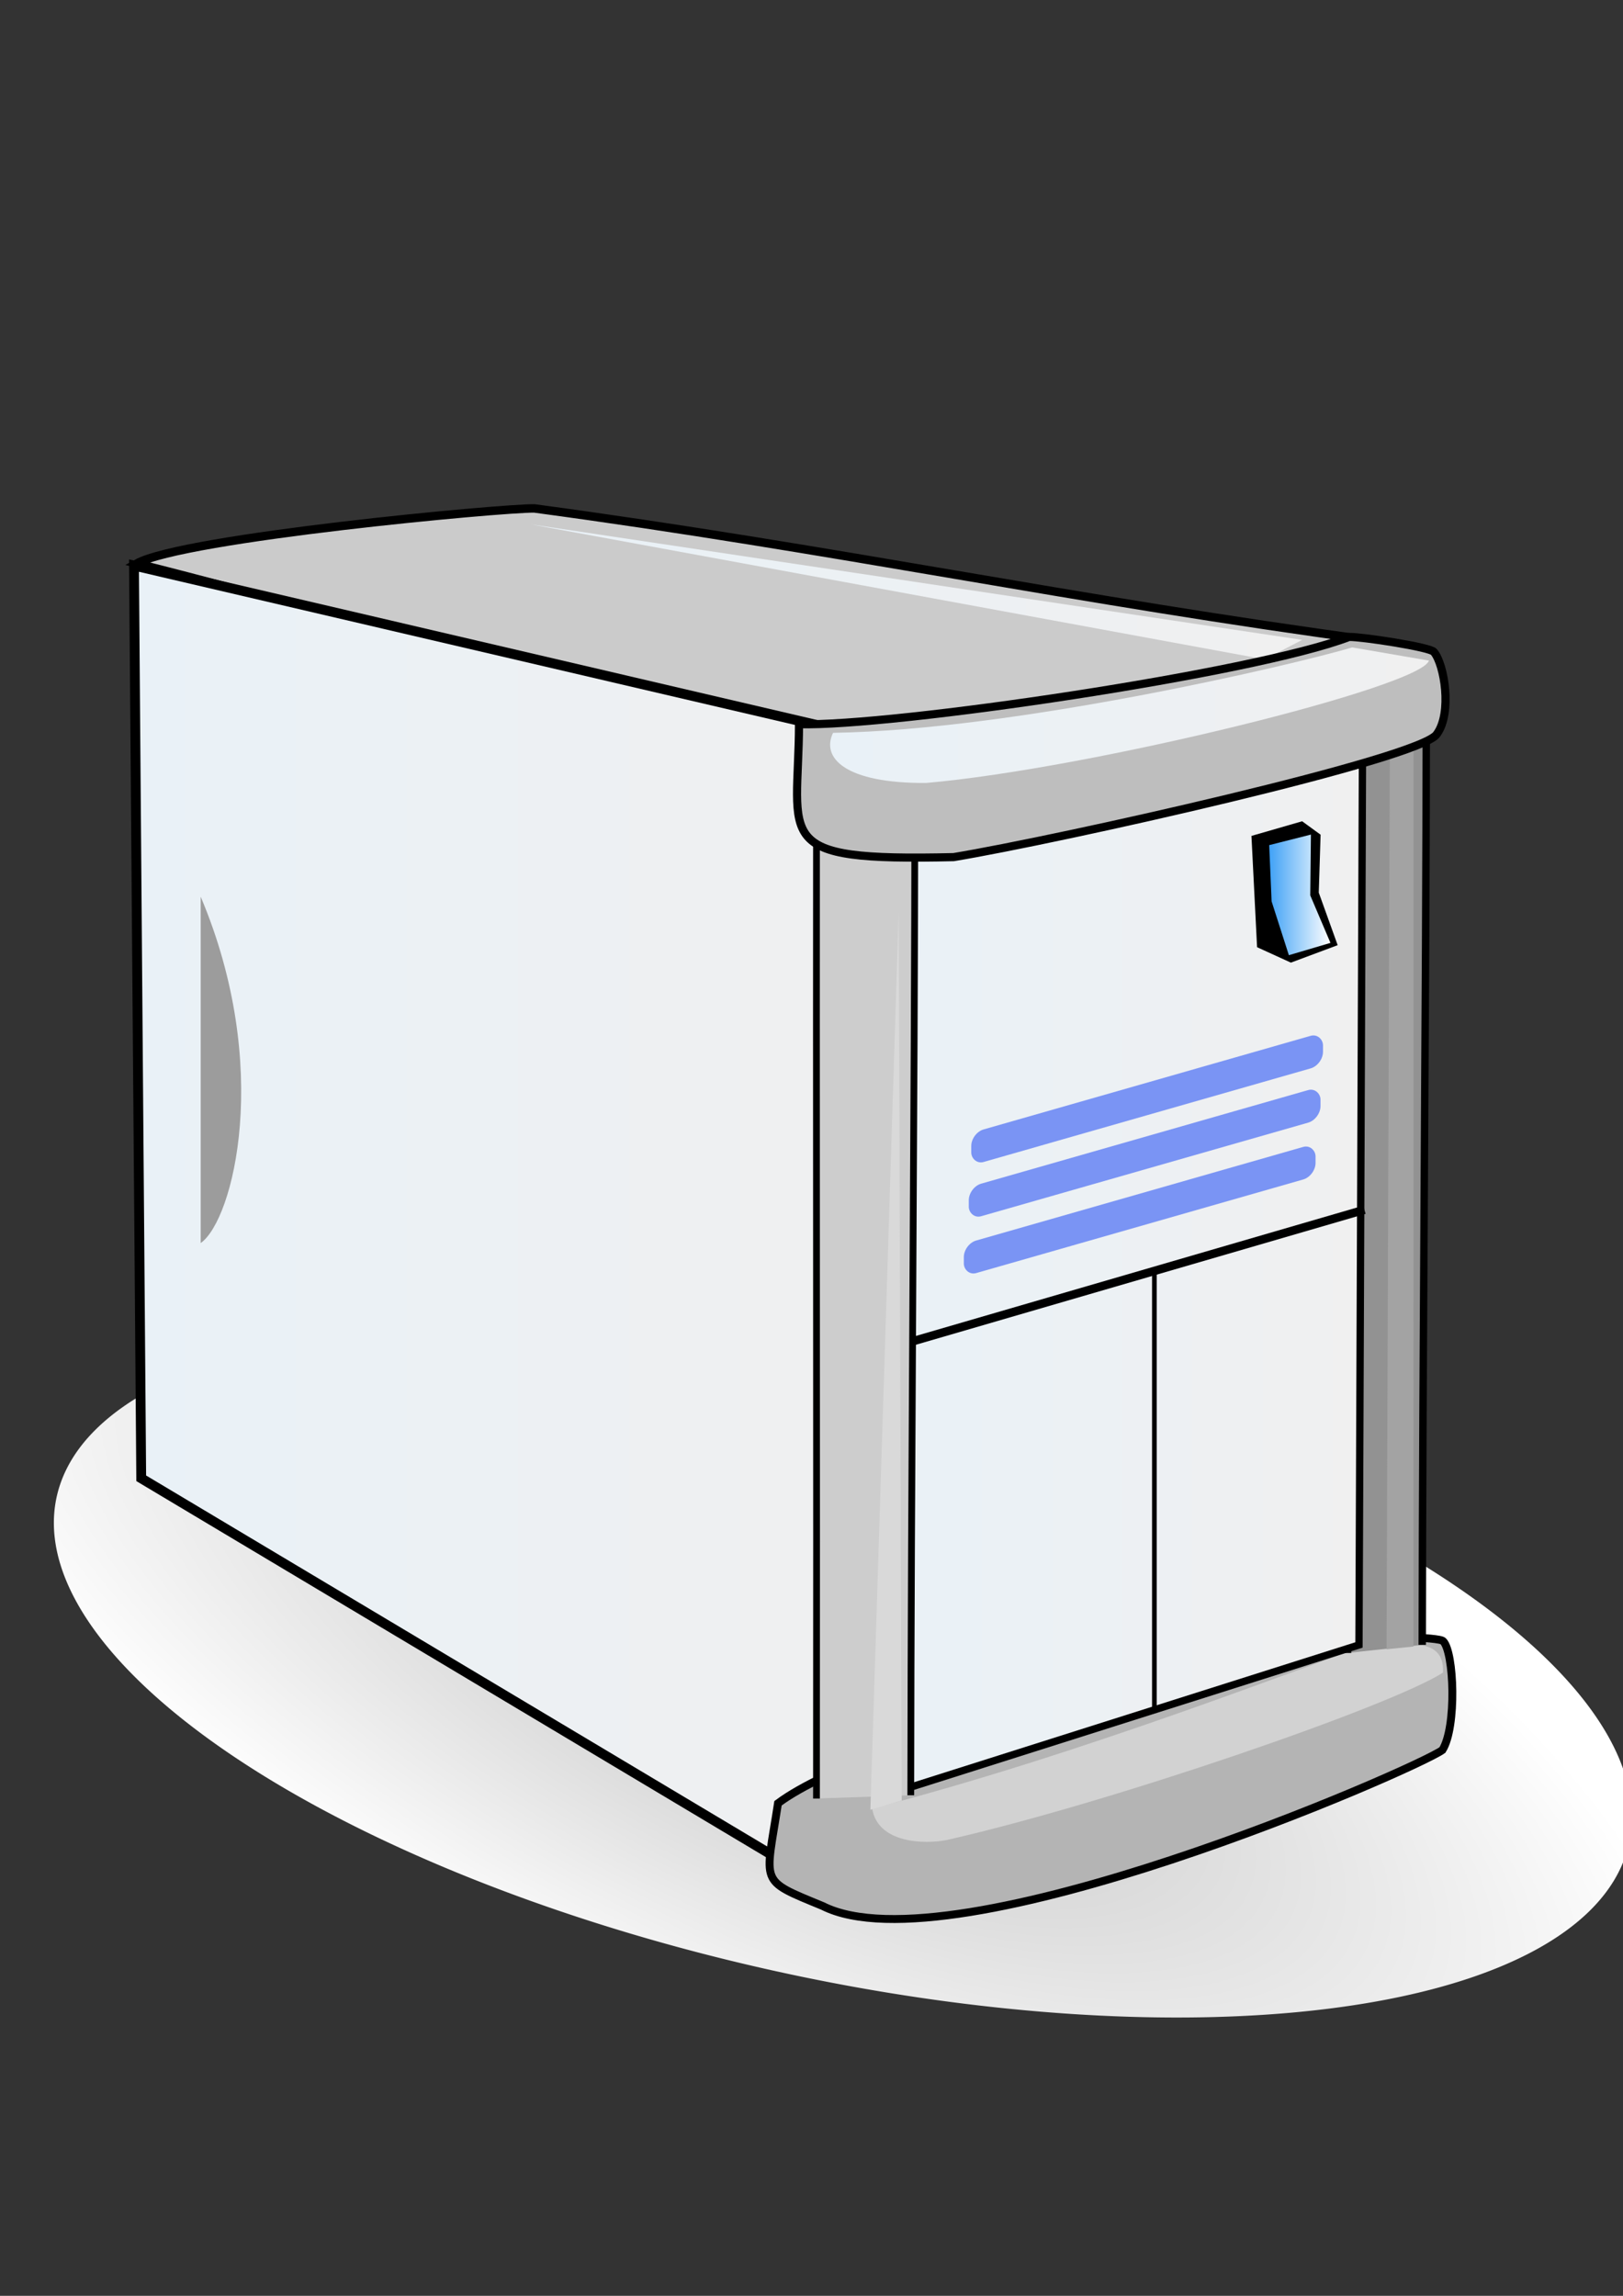
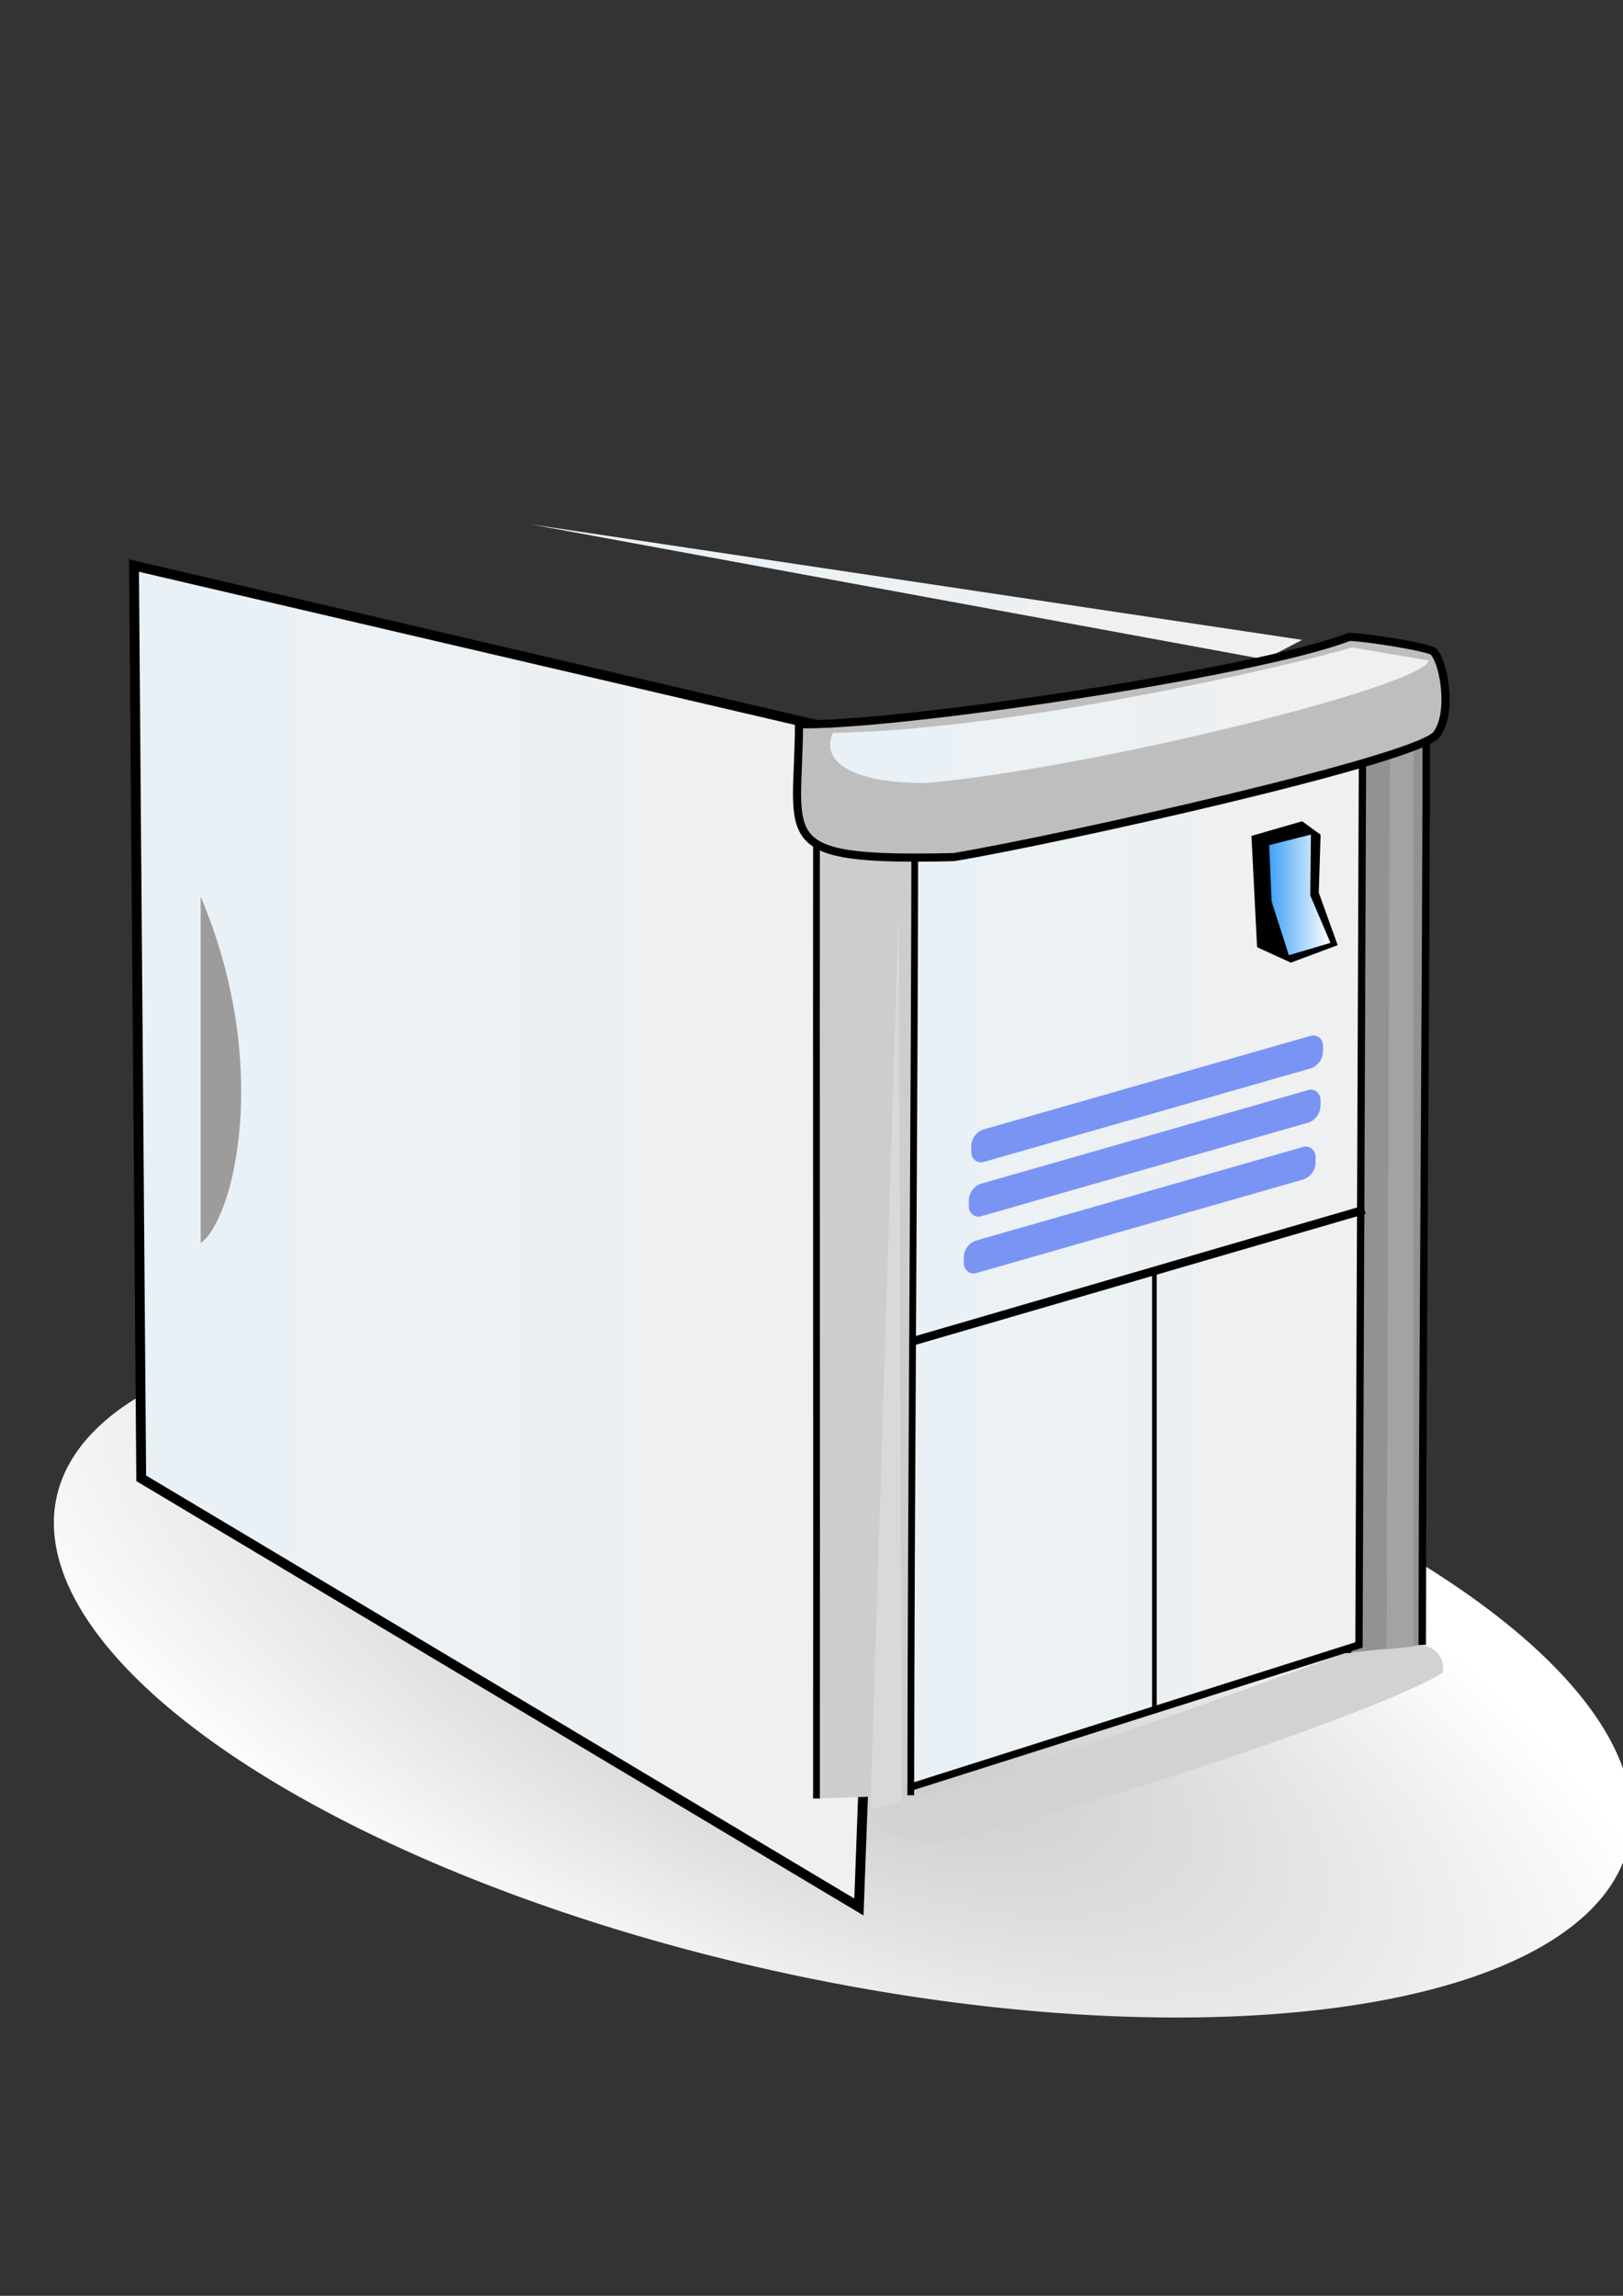
<svg xmlns="http://www.w3.org/2000/svg" xmlns:xlink="http://www.w3.org/1999/xlink" height="1052.362" id="svg1325" version="1.0" width="744.094" x="0" y="0">
  <rect width="100%" height="100%" fill="#333333" stroke="none" />
  <defs id="defs3">
    <linearGradient id="linearGradient19607">
      <stop id="stop19609" offset="0" style="stop-color:#c3c3c3;stop-opacity:1" />
      <stop id="stop19611" offset="1" style="stop-color:#ffffff;stop-opacity:1" />
    </linearGradient>
    <linearGradient id="linearGradient19587">
      <stop id="stop19589" offset="0" style="stop-color:#40a2f6;stop-opacity:1" />
      <stop id="stop19591" offset="1" style="stop-color:#ffffff;stop-opacity:1" />
    </linearGradient>
    <linearGradient id="linearGradient19563">
      <stop id="stop19565" offset="0" style="stop-color:#e9f1f7;stop-opacity:1" />
      <stop id="stop19567" offset="1" style="stop-color:#f0f0f0;stop-opacity:1" />
    </linearGradient>
    <linearGradient gradientUnits="userSpaceOnUse" id="linearGradient19569" x1="59.183" x2="415.747" xlink:href="#linearGradient19563" y1="565.262" y2="565.262" />
    <linearGradient gradientUnits="userSpaceOnUse" id="linearGradient19577" x1="243.21" x2="597.026" xlink:href="#linearGradient19563" y1="271.279" y2="271.279" />
    <linearGradient gradientUnits="userSpaceOnUse" id="linearGradient19585" x1="380.583" x2="655.101" xlink:href="#linearGradient19563" y1="327.834" y2="327.834" />
    <linearGradient gradientTransform="matrix(1,0,0,0.951,0,18.799)" gradientUnits="userSpaceOnUse" id="linearGradient19593" x1="581.879" x2="609.973" xlink:href="#linearGradient19587" y1="411.628" y2="411.628" />
    <linearGradient gradientUnits="userSpaceOnUse" id="linearGradient19601" x1="401.838" x2="627.24" xlink:href="#linearGradient19563" y1="556.608" y2="556.608" />
    <radialGradient cx="353.354" cy="797.674" fx="353.354" fy="797.674" gradientTransform="matrix(1.236,0.323,-0.17,0.473,50.302,295.303)" gradientUnits="userSpaceOnUse" id="radialGradient19615" r="362.143" xlink:href="#linearGradient19607" />
  </defs>
  <g id="layer1">
-     <path d="M 393.984,349.836 C 455.626,336.553 575.04,300.328 630.125,293.673 C 494.586,275.484 380.511,251.241 244.972,233.052 C 230.617,232.796 84.283,246.408 62.708,258.295 C 191.386,290.722 272.449,320.266 393.984,349.836 z " id="path4182" style="color:#000000;fill:#cbcbcb;fill-opacity:1;fill-rule:evenodd;stroke:#000000;stroke-width:3.878;stroke-linecap:butt;stroke-linejoin:miter;marker:none;marker-start:none;marker-mid:none;marker-end:none;stroke-miterlimit:4;stroke-dasharray:none;stroke-dashoffset:0;stroke-opacity:1;visibility:visible;display:inline;overflow:visible" />
    <path d="M 730 775.934 A 362.143 155 0 1 1  5.714,775.934 A 362.143 155 0 1 1  730 775.934 z" id="path19603" style="opacity:1;fill:url(#radialGradient19615);fill-opacity:1;fill-rule:nonzero;stroke:none;stroke-width:4.753;stroke-linecap:butt;stroke-linejoin:miter;stroke-miterlimit:4;stroke-dasharray:none;stroke-opacity:1" transform="matrix(0.983,0.254,-0.414,0.839,346.056,21.065)" />
    <path d="M 64.745,677.623 L 393.785,874.132 L 413.496,341.431 L 61.434,259.249 L 64.745,677.623 z " id="path1061" style="color:#000000;fill:url(#linearGradient19569);fill-opacity:1;fill-rule:evenodd;stroke:#000000;stroke-width:4.503;stroke-linecap:butt;stroke-linejoin:miter;marker:none;marker-start:none;marker-mid:none;marker-end:none;stroke-miterlimit:4;stroke-dasharray:none;stroke-dashoffset:0;stroke-opacity:1;visibility:visible;display:inline;overflow:visible" />
    <path d="M 609.374,317.1 C 609.374,317.1 608.06,770.222 621.173,774.535 C 631.237,786.146 622.683,312.52 622.683,312.52 L 609.374,317.1 z " id="path7930" style="fill:#000000;fill-opacity:0.087;fill-rule:evenodd;stroke:none;stroke-width:0.25pt;stroke-linecap:butt;stroke-linejoin:miter;stroke-opacity:1" />
-     <path d="M 356.689,826.592 C 398.822,795.014 579.997,748.002 622.686,750.779 C 628.439,749.853 660.111,750.311 661.648,752.298 C 666.704,757.401 667.93,791.612 661.306,802.176 C 649.005,811.105 436.496,903.767 377.12,873.658 C 347.508,861.437 350.968,864.071 356.689,826.592 z " id="path2869" style="color:#000000;fill:#b4b4b4;fill-opacity:1;fill-rule:evenodd;stroke:#000000;stroke-width:3.628;stroke-linecap:butt;stroke-linejoin:miter;marker:none;marker-start:none;marker-mid:none;marker-end:none;stroke-miterlimit:4;stroke-dasharray:none;stroke-dashoffset:0;stroke-opacity:1;visibility:visible;display:inline;overflow:visible" />
    <path d="M 628.333,753.702 C 598.949,763.286 498.838,803.329 399.856,829 C 402.429,844.886 423.654,845.501 434.114,843.42 C 509.266,826.355 637.633,782.051 661.535,766.715 C 662.666,748.299 640.295,755.151 628.333,753.702 z " id="path2871" style="color:#000000;fill:#d2d2d2;fill-opacity:1;fill-rule:evenodd;stroke:none;stroke-width:0.25pt;stroke-linecap:butt;stroke-linejoin:miter;marker:none;marker-start:none;marker-mid:none;marker-end:none;stroke-miterlimit:4;stroke-dashoffset:0;stroke-opacity:1;visibility:visible;display:inline;overflow:visible" />
    <path d="M 617.803,757.678 C 617.949,618.857 608.688,455.208 608.834,316.388 C 615.82,329.481 635.265,333.571 653.926,328.845 C 653.78,463.641 652.196,619.186 652.05,753.982" id="path2873" style="color:#000000;fill:#929292;fill-opacity:1;fill-rule:evenodd;stroke:#000000;stroke-width:3.4;stroke-linecap:butt;stroke-linejoin:miter;marker:none;marker-start:none;marker-mid:none;marker-end:none;stroke-miterlimit:4;stroke-dasharray:none;stroke-dashoffset:0;stroke-opacity:1;visibility:visible;display:inline;overflow:visible" />
    <path d="M 404.214,343.312 L 415.877,819.711 L 623.045,754.017 L 624.864,293.505 L 404.214,343.312 z " id="path4181" style="color:#000000;fill:url(#linearGradient19601);fill-opacity:1;fill-rule:evenodd;stroke:#000000;stroke-width:3.353;stroke-linecap:butt;stroke-linejoin:miter;marker:none;marker-start:none;marker-mid:none;marker-end:none;stroke-miterlimit:4;stroke-dasharray:none;stroke-dashoffset:0;stroke-opacity:1;visibility:visible;display:inline;overflow:visible" />
    <path d="M 529.245,583.5 L 529.245,785.203" id="path7924" style="color:#000000;fill:#bababa;fill-opacity:1;fill-rule:evenodd;stroke:#000000;stroke-width:2.13;stroke-linecap:butt;stroke-linejoin:miter;marker:none;marker-start:none;marker-mid:none;marker-end:none;stroke-miterlimit:4;stroke-dasharray:none;stroke-dashoffset:0;stroke-opacity:1;visibility:visible;display:block" />
    <rect height="14.926" id="rect2875" rx="5.888" ry="5.987" style="color:#000000;fill:#7a94f4;fill-opacity:1;fill-rule:nonzero;stroke:none;stroke-width:2.5;stroke-linecap:butt;stroke-linejoin:miter;marker:none;marker-start:none;marker-mid:none;marker-end:none;stroke-miterlimit:4;stroke-dashoffset:0;stroke-opacity:1;visibility:visible;display:inline;overflow:visible" transform="matrix(0.961,-0.275,0,1,0,0)" width="167.801" x="463.363" y="646.756" />
    <rect height="14.926" id="rect3635" rx="5.888" ry="5.987" style="color:#000000;fill:#7a94f4;fill-opacity:1;fill-rule:nonzero;stroke:none;stroke-width:2.5;stroke-linecap:butt;stroke-linejoin:miter;marker:none;marker-start:none;marker-mid:none;marker-end:none;stroke-miterlimit:4;stroke-dashoffset:0;stroke-opacity:1;visibility:visible;display:inline;overflow:visible" transform="matrix(0.961,-0.275,0,1,0,0)" width="167.801" x="462.182" y="671.3" />
    <rect height="14.926" id="rect3637" rx="5.888" ry="5.987" style="color:#000000;fill:#7a94f4;fill-opacity:1;fill-rule:nonzero;stroke:none;stroke-width:2.5;stroke-linecap:butt;stroke-linejoin:miter;marker:none;marker-start:none;marker-mid:none;marker-end:none;stroke-miterlimit:4;stroke-dashoffset:0;stroke-opacity:1;visibility:visible;display:inline;overflow:visible" transform="matrix(0.961,-0.275,0,1,0,0)" width="167.801" x="459.818" y="696.704" />
    <path d="M 625.541,554.535 L 405.38,618.623" id="path5914" style="color:#000000;fill:#bababa;fill-opacity:1;fill-rule:evenodd;stroke:#000000;stroke-width:3.876;stroke-linecap:butt;stroke-linejoin:miter;marker:none;marker-start:none;marker-mid:none;marker-end:none;stroke-miterlimit:4;stroke-dasharray:none;stroke-dashoffset:0;stroke-opacity:1;visibility:visible;display:block" />
    <path d="M 374.331,824.415 C 374.477,669.253 374.202,505.248 374.348,350.085 C 381.334,364.72 400.779,369.291 419.44,364.008 C 419.294,514.673 417.71,672.251 417.564,822.915" id="rect4813" style="color:#000000;fill:#cdcdcd;fill-opacity:1;fill-rule:evenodd;stroke:#000000;stroke-width:3.1;stroke-linecap:butt;stroke-linejoin:miter;marker:none;marker-start:none;marker-mid:none;marker-end:none;stroke-miterlimit:4;stroke-dasharray:none;stroke-dashoffset:0;stroke-opacity:1;visibility:visible;display:inline;overflow:visible" />
    <path d="M 635.677,755.986 L 648.02,754.746 L 648.076,334.981 L 637.203,341.335 L 635.677,755.986 z " id="path4406" style="color:#000000;fill:#a3a3a3;fill-opacity:1;fill-rule:nonzero;stroke:none;stroke-width:2.5;stroke-linecap:butt;stroke-linejoin:miter;marker:none;marker-start:none;marker-mid:none;marker-end:none;stroke-miterlimit:4;stroke-dashoffset:0;stroke-opacity:1;visibility:visible;display:inline;overflow:visible" />
    <path d="M 243.21,240.317 L 579.79,302.241 L 597.026,293.314 L 243.21,240.317 z " id="path8207" style="color:#000000;fill:url(#linearGradient19577);fill-opacity:1;fill-rule:nonzero;stroke:none;stroke-width:2.5;stroke-linecap:butt;stroke-linejoin:miter;marker:none;marker-start:none;marker-mid:none;marker-end:none;stroke-miterlimit:4;stroke-dashoffset:0;stroke-opacity:1;visibility:visible;display:inline;overflow:visible" />
    <path d="M 366.327,331.959 C 408.594,333.169 575.074,308.663 618.513,291.961 C 624.294,291.832 655.932,296.656 657.4,298.846 C 662.279,304.626 665.784,326.799 658.804,336.406 C 652.447,347.642 484.221,385.131 437.209,392.89 C 352.796,394.821 366.07,385.346 366.327,331.959 z " id="rect4190" style="color:#000000;fill:#bebebe;fill-opacity:1;fill-rule:evenodd;stroke:#000000;stroke-width:3.728;stroke-linecap:butt;stroke-linejoin:miter;marker:none;marker-start:none;marker-mid:none;marker-end:none;stroke-miterlimit:4;stroke-dasharray:none;stroke-dashoffset:0;stroke-opacity:1;visibility:visible;display:inline;overflow:visible" />
    <path d="M 619.957,296.765 C 592.381,304.905 465.846,334.596 381.931,335.92 C 376.365,347.413 387.545,359.124 424.576,358.9 C 500.267,352.27 651.87,314.779 655.101,302.802 L 619.957,296.765 z " id="path9173" style="fill:url(#linearGradient19585);fill-opacity:1;fill-rule:evenodd;stroke:none;stroke-width:0.25pt;stroke-linecap:butt;stroke-linejoin:miter;stroke-opacity:1" />
    <path d="M 573.752,383.167 L 576.326,434.175 L 591.83,441.255 L 613.278,433.25 L 604.614,409.162 L 605.449,382.613 L 596.987,376.457 L 573.752,383.167 z " id="path2844" style="color:#000000;fill:#000000;fill-opacity:1;fill-rule:evenodd;stroke:none;stroke-width:0.25pt;stroke-linecap:butt;stroke-linejoin:miter;marker:none;marker-start:none;marker-mid:none;marker-end:none;stroke-miterlimit:4;stroke-dashoffset:0;stroke-opacity:1;visibility:visible;display:inline;overflow:visible" />
    <path d="M 581.879,387.394 L 582.985,413.162 L 590.902,437.842 L 609.973,432.203 L 600.711,410.426 L 601.015,382.556 L 581.879,387.394 z " id="path2846" style="color:#000000;fill:url(#linearGradient19593);fill-opacity:1;fill-rule:evenodd;stroke:none;stroke-width:0.25pt;stroke-linecap:butt;stroke-linejoin:miter;marker:none;marker-start:none;marker-mid:none;marker-end:none;stroke-miterlimit:4;stroke-dashoffset:0;stroke-opacity:1;visibility:visible;display:inline;overflow:visible" />
    <path d="M 412.008,417.937 L 399.042,829.541 L 413.399,825.358 L 412.008,417.937 z " id="path3644" style="color:#000000;fill:#d9d9d9;fill-opacity:1;fill-rule:nonzero;stroke:none;stroke-width:2.5;stroke-linecap:butt;stroke-linejoin:miter;marker:none;marker-start:none;marker-mid:none;marker-end:none;stroke-miterlimit:4;stroke-dashoffset:0;stroke-opacity:1;visibility:visible;display:inline;overflow:visible" />
    <path d="M 92.012,411.038 L 92.012,569.795 C 106.99,559.311 124.962,488.919 92.012,411.038 z " id="path7447" style="color:#000000;fill:#9c9c9c;fill-opacity:1;fill-rule:evenodd;stroke:none;stroke-width:0.25pt;stroke-linecap:butt;stroke-linejoin:miter;marker:none;marker-start:none;marker-mid:none;marker-end:none;stroke-miterlimit:4;stroke-dashoffset:0;stroke-opacity:1;visibility:visible;display:inline;overflow:visible" />
    <path d="M 380.622,428.09 L 380.622,428.09 z " id="path16683" style="color:#000000;fill:#000000;fill-opacity:0.087;fill-rule:evenodd;stroke:none;stroke-width:2.5;stroke-linecap:butt;stroke-linejoin:miter;marker:none;marker-start:none;marker-mid:none;marker-end:none;stroke-miterlimit:4;stroke-dashoffset:0;stroke-opacity:1;visibility:visible;display:block" />
  </g>
</svg>